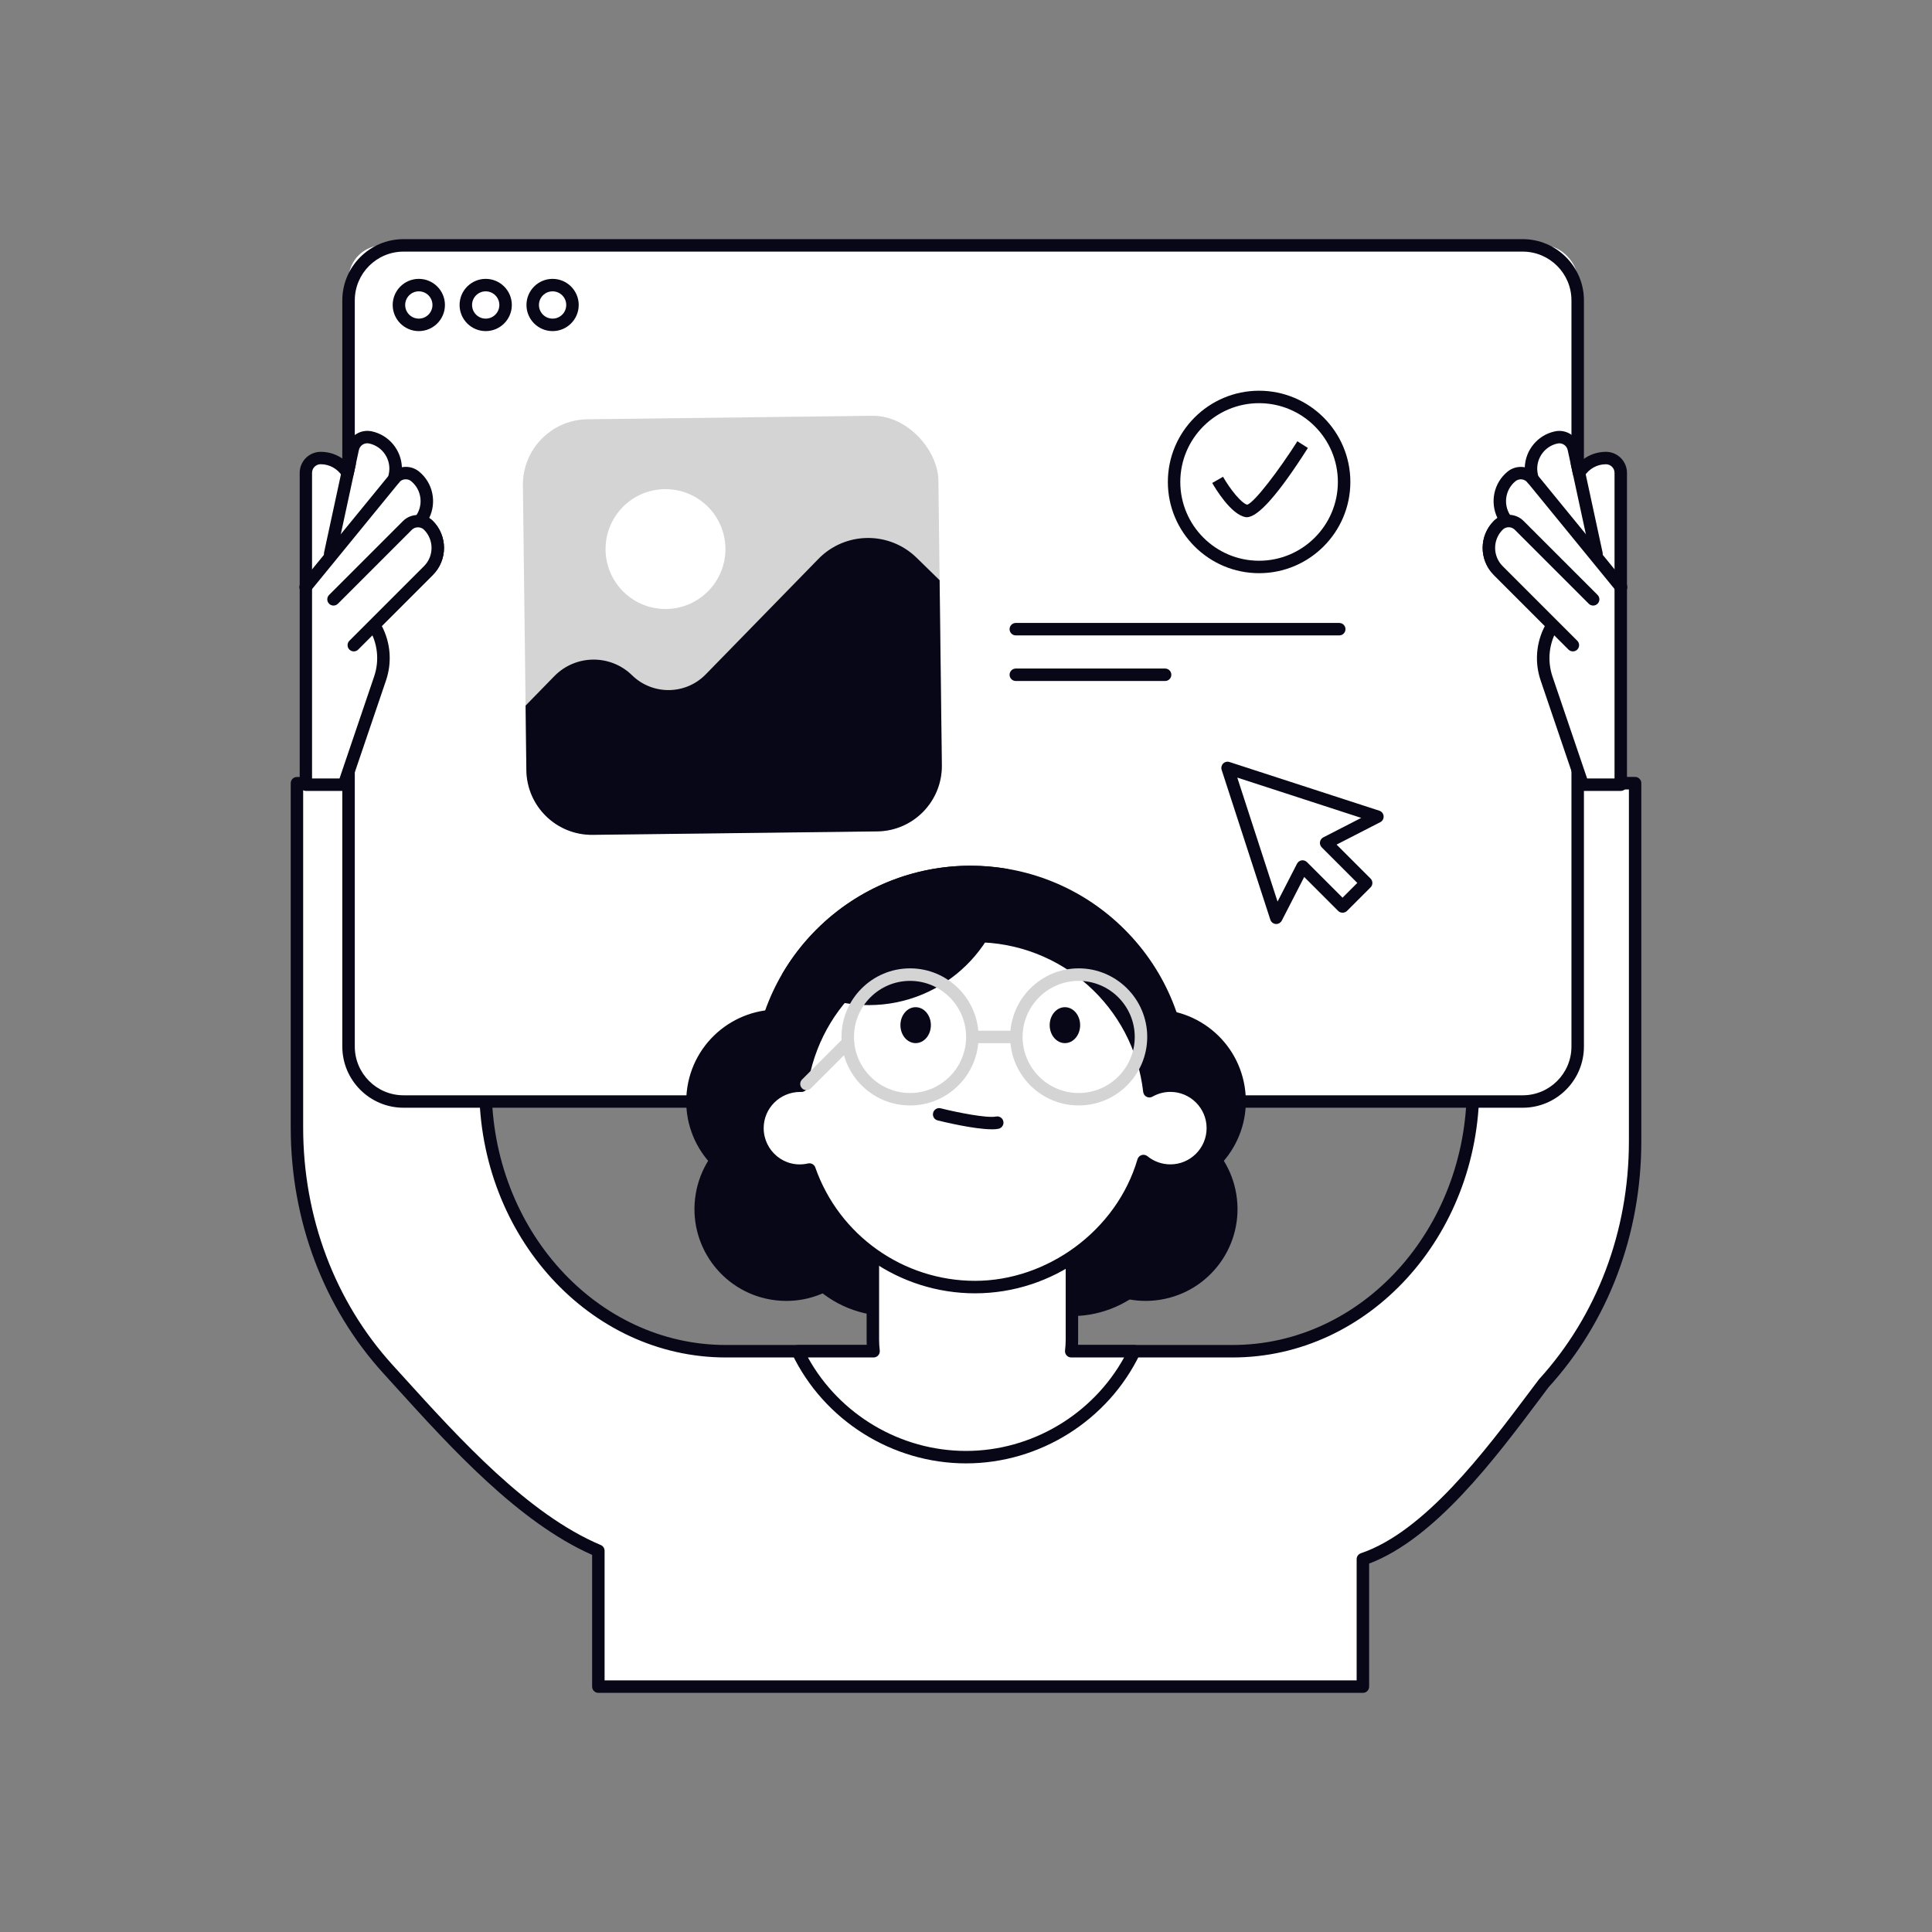
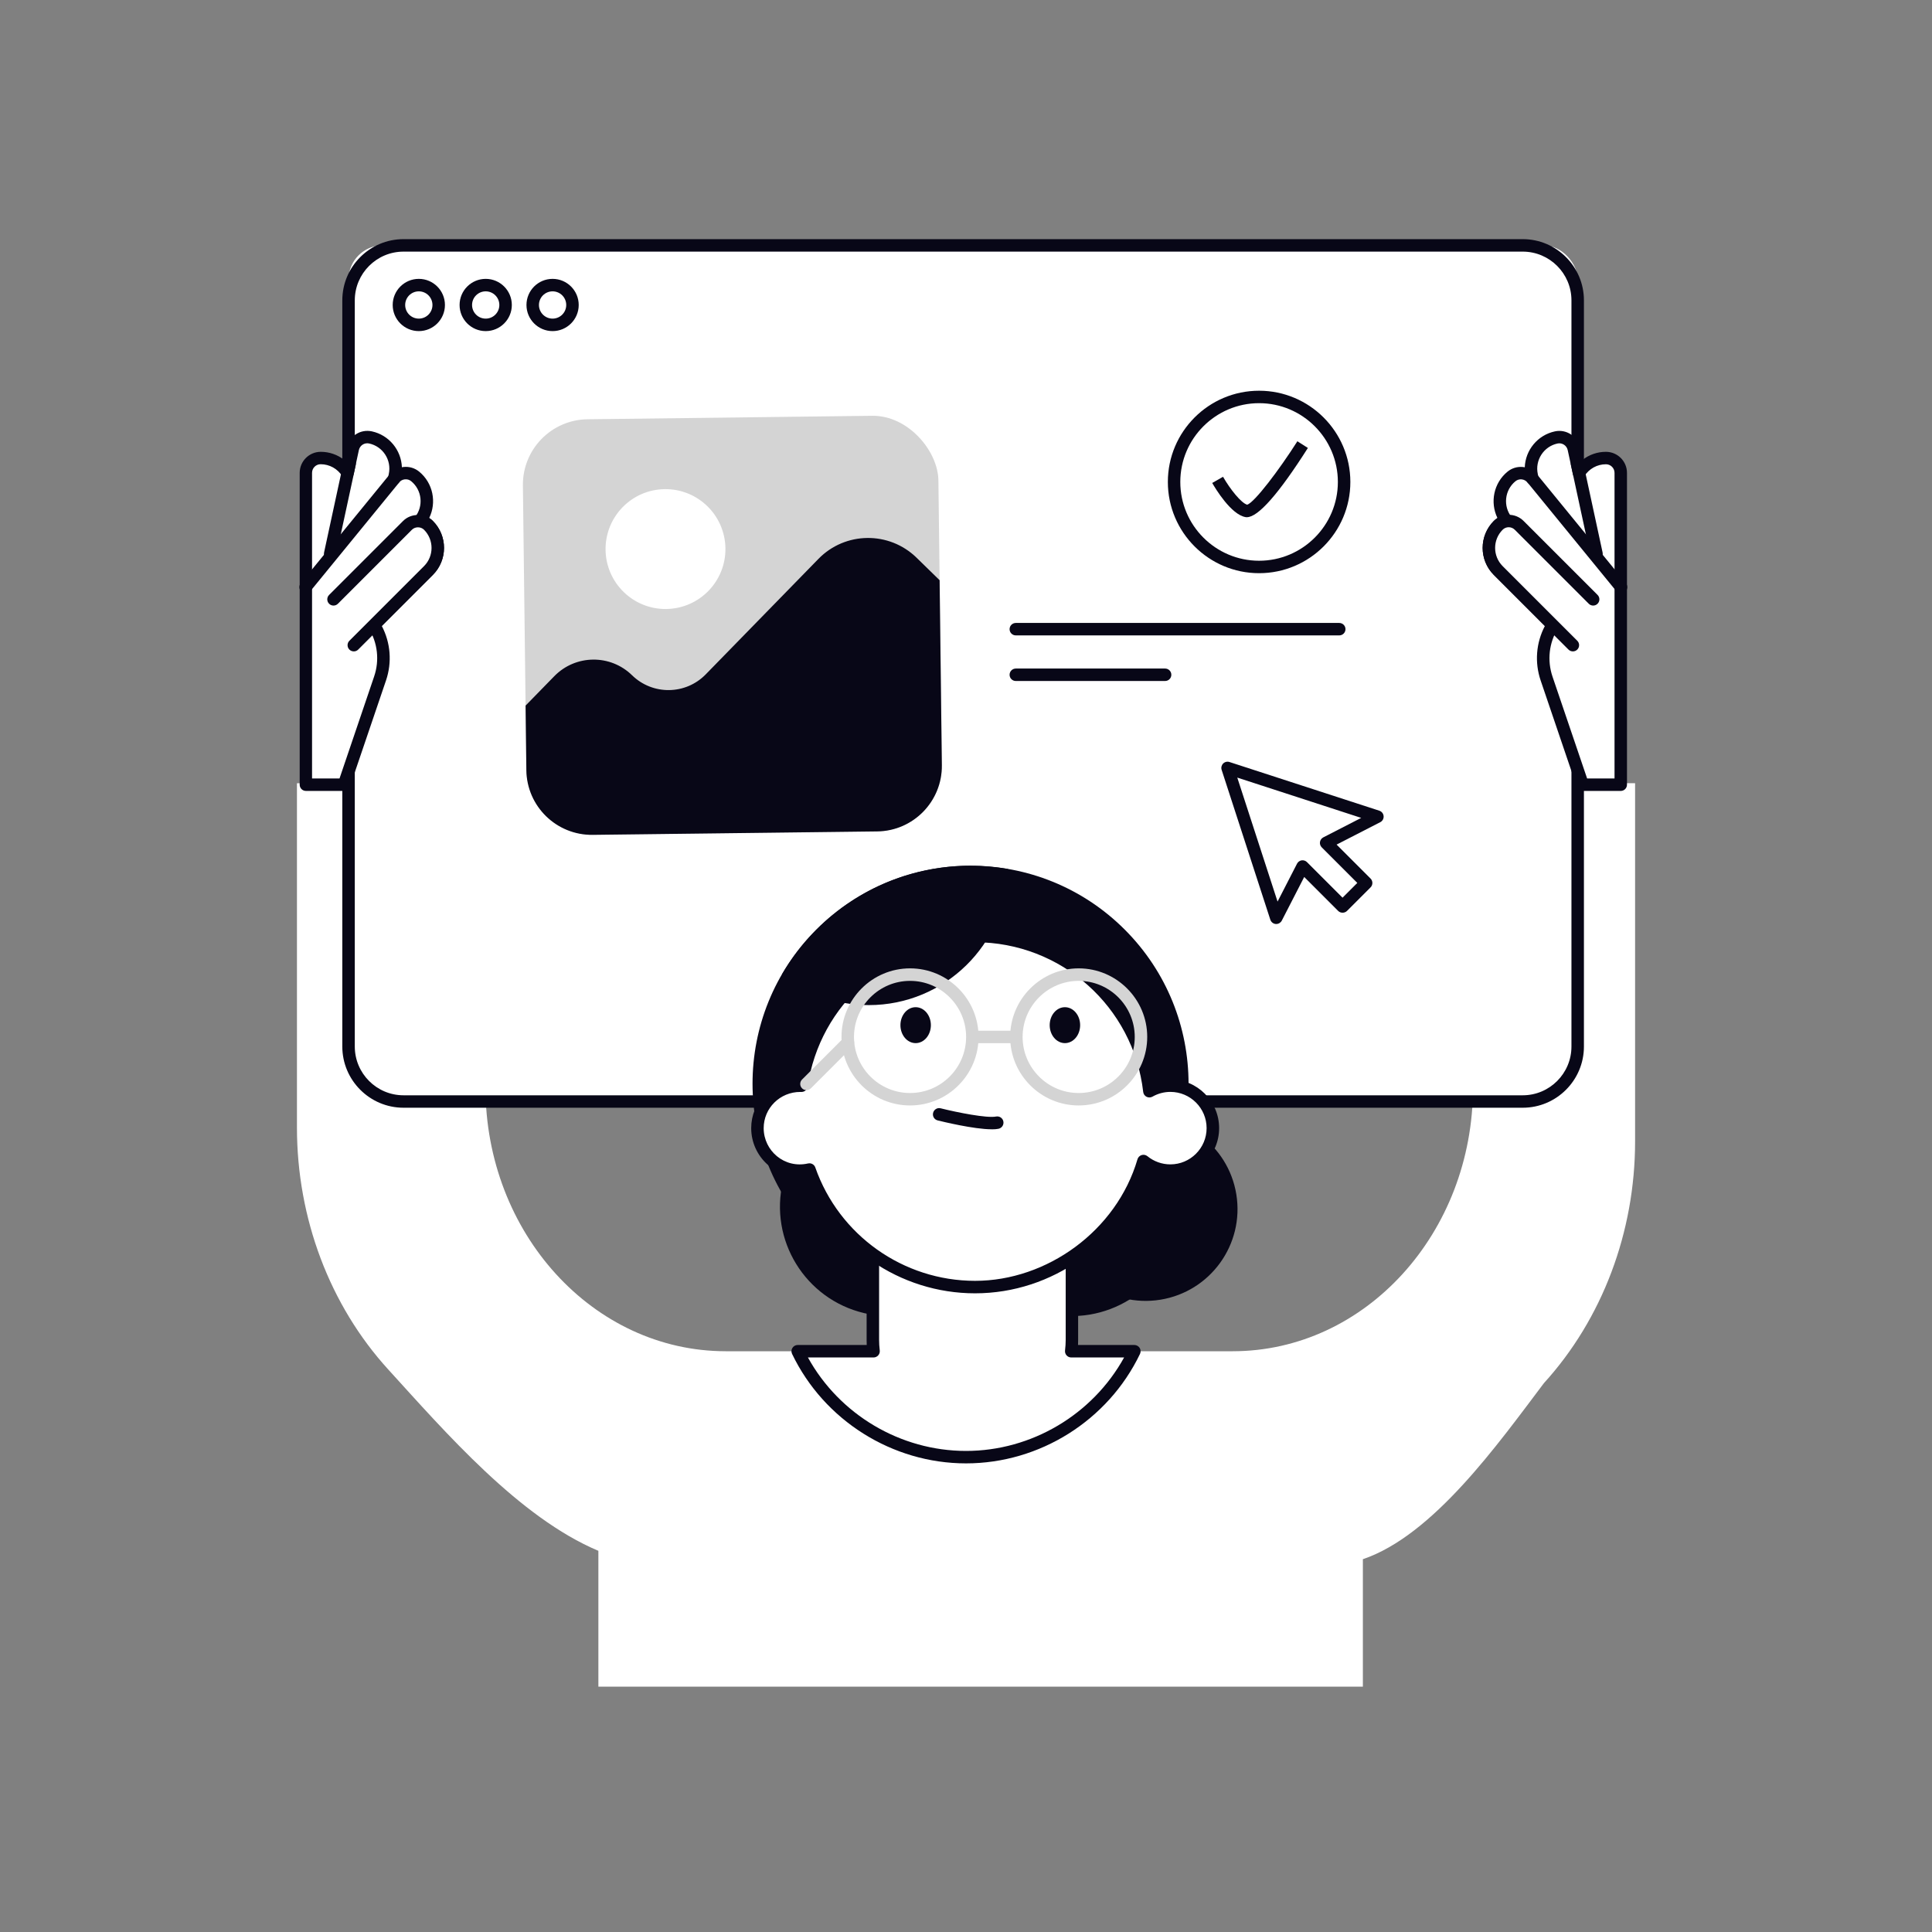
<svg xmlns="http://www.w3.org/2000/svg" id="Layer_1" data-name="Layer 1" viewBox="0 0 500 500">
  <rect x="0" y="0" width="500" height="500" fill="#808080" stroke="none" />
  <defs>
    <style>
      .cls-1 {
        fill: #d4d4d4;
      }

      .cls-1, .cls-2, .cls-3 {
        stroke-width: 0px;
      }

      .cls-2 {
        fill: #080717;
      }

      .cls-3 {
        fill: #fff;
      }
    </style>
  </defs>
  <g>
    <path class="cls-3" d="M381.21,202.69v78.71c0,37.72-27.85,68.3-62.2,68.3h-131.17c-34.35,0-62.2-30.58-62.2-68.3v-78.7h-48.79v89.12c0,23.47,8.49,45.98,23.6,62.57,14.91,16.37,33.92,38.34,54.41,46.96v35.16h197.85v-32.99c18.23-6.17,34.98-29.84,46.85-45.56h0c15.11-16.6,23.6-39.1,23.6-62.57v-92.7h-41.95Z" />
-     <path class="cls-2" d="M352.71,438.11h-197.86c-.89,0-1.61-.72-1.61-1.61v-34.1c-19.07-8.43-36.72-27.89-50.94-43.58l-3.04-3.35c-15.49-17.01-24.02-39.62-24.02-63.66v-89.12c0-.89.72-1.61,1.61-1.61h48.79c.89,0,1.61.72,1.61,1.61v78.7c0,36.77,27.18,66.69,60.59,66.69h131.17c33.41,0,60.59-29.92,60.59-66.69v-78.71c0-.89.72-1.61,1.61-1.61h41.95c.89,0,1.61.72,1.61,1.61v92.7c0,24.04-8.53,46.65-24.02,63.66l-2.43,3.25c-11.42,15.22-26.98,35.95-43.99,42.36v31.85c0,.89-.72,1.61-1.61,1.61ZM156.47,434.88h194.63v-31.37c0-.69.44-1.31,1.1-1.53,16.49-5.59,32.13-26.42,43.54-41.63l2.54-3.37c15.04-16.53,23.28-38.36,23.28-61.6v-91.08h-38.72v77.09c0,38.55-28.63,69.92-63.82,69.92h-131.17c-35.19,0-63.82-31.36-63.82-69.92v-77.09h-45.57v87.5c0,23.23,8.23,45.07,23.18,61.49l3.05,3.36c14.26,15.72,32,35.29,50.79,43.2.6.25.99.84.99,1.49v33.55Z" />
  </g>
  <g>
    <g>
      <rect class="cls-3" x="90.21" y="63.5" width="318.1" height="221.56" rx="8.82" ry="8.82" />
      <path class="cls-2" d="M394.08,286.68H104.43c-8.73,0-15.84-7.11-15.84-15.84V77.73c0-8.73,7.11-15.84,15.84-15.84h289.65c8.73,0,15.84,7.11,15.84,15.84v193.11c0,8.74-7.11,15.84-15.84,15.84ZM104.43,65.12c-6.96,0-12.61,5.66-12.61,12.61v193.11c0,6.96,5.66,12.62,12.61,12.62h289.65c6.96,0,12.61-5.66,12.61-12.62V77.73c0-6.96-5.66-12.61-12.61-12.61H104.43Z" />
    </g>
    <path class="cls-2" d="M108.39,85.69c-3.73,0-6.76-3.03-6.76-6.76s3.03-6.76,6.76-6.76,6.76,3.03,6.76,6.76-3.03,6.76-6.76,6.76ZM108.39,75.4c-1.95,0-3.53,1.58-3.53,3.53s1.58,3.53,3.53,3.53,3.53-1.58,3.53-3.53-1.58-3.53-3.53-3.53Z" />
    <path class="cls-2" d="M125.7,85.69c-3.73,0-6.76-3.03-6.76-6.76s3.03-6.76,6.76-6.76,6.76,3.03,6.76,6.76-3.03,6.76-6.76,6.76ZM125.7,75.4c-1.95,0-3.53,1.58-3.53,3.53s1.58,3.53,3.53,3.53,3.53-1.58,3.53-3.53-1.58-3.53-3.53-3.53Z" />
    <path class="cls-2" d="M143.01,85.69c-3.73,0-6.76-3.03-6.76-6.76s3.03-6.76,6.76-6.76,6.76,3.03,6.76,6.76-3.03,6.76-6.76,6.76ZM143.01,75.4c-1.95,0-3.53,1.58-3.53,3.53s1.58,3.53,3.53,3.53,3.53-1.58,3.53-3.53-1.58-3.53-3.53-3.53Z" />
  </g>
  <g>
-     <circle class="cls-2" cx="203.49" cy="312.91" r="23.76" transform="translate(-138.09 463.4) rotate(-80.74)" />
    <circle class="cls-2" cx="251.18" cy="280.46" r="56.42" transform="translate(-124.75 259.76) rotate(-45)" />
    <circle class="cls-2" cx="230.18" cy="312.32" r="28.3" transform="translate(-126.95 463.95) rotate(-76.62)" />
    <circle class="cls-2" cx="277.4" cy="312.32" r="28.3" transform="translate(-90.66 509.89) rotate(-76.62)" />
-     <circle class="cls-2" cx="201.35" cy="285.01" r="23.76" transform="translate(-111.72 439.15) rotate(-80.97)" />
    <circle class="cls-2" cx="296.51" cy="312.91" r="23.76" transform="translate(-46.49 51.79) rotate(-9.26)" />
-     <circle class="cls-2" cx="298.65" cy="285.01" r="23.76" transform="translate(-41.02 50.39) rotate(-9.03)" />
    <g>
      <path class="cls-3" d="M277.22,349.69c.11-.95.17-1.92.17-2.9v-73.43h-51.51v73.43c0,.98.07,1.95.17,2.9h-19.62c7.79,16.22,24.37,27.42,43.56,27.42s35.77-11.2,43.56-27.42h-16.34Z" />
      <path class="cls-2" d="M250,378.72c-19.08,0-36.75-11.12-45.01-28.33-.24-.5-.21-1.09.09-1.56.3-.47.81-.75,1.37-.75h17.86c-.02-.44-.03-.87-.03-1.29v-73.43c0-.89.72-1.61,1.61-1.61h51.52c.89,0,1.61.72,1.61,1.61v73.43c0,.42-.01.85-.03,1.29h14.58c.55,0,1.07.29,1.37.75.29.47.33,1.06.09,1.56-8.26,17.21-25.93,28.33-45.02,28.33ZM209.09,351.31c8.15,14.78,23.94,24.19,40.91,24.19s32.76-9.41,40.92-24.19h-13.69c-.46,0-.9-.2-1.2-.54-.31-.34-.45-.8-.4-1.26.11-.99.17-1.88.17-2.72v-71.81h-48.29v71.81c0,.84.05,1.73.17,2.72.05.46-.09.91-.4,1.26-.31.34-.74.54-1.2.54h-16.97Z" />
    </g>
    <g>
      <path class="cls-3" d="M302.89,280.97c-1.98,0-3.83.53-5.43,1.44-2.61-22.61-21.8-40.17-45.11-40.17s-41.71,16.83-44.93,38.75c-.13,0-.26-.02-.4-.02-6.07,0-10.99,4.92-10.99,10.99s4.92,10.99,10.99,10.99c.84,0,1.66-.1,2.45-.28,6.2,17.71,23.05,30.42,42.88,30.42s38.05-13.77,43.58-32.62c1.9,1.55,4.32,2.49,6.96,2.49,6.07,0,10.99-4.92,10.99-10.99s-4.92-10.99-10.99-10.99Z" />
      <path class="cls-2" d="M252.35,334.71c-19.5,0-36.99-12.09-43.93-30.22-7.57.87-14.01-5.11-14.01-12.53,0-6.62,5.13-12.07,11.63-12.57,3.95-22.2,23.61-38.77,46.31-38.77s42.75,16.8,46.42,39.43c1.33-.46,2.72-.7,4.13-.7,6.95,0,12.61,5.66,12.61,12.61s-5.66,12.61-12.61,12.61c-2.13,0-4.23-.55-6.08-1.56-6.48,18.77-24.46,31.7-44.47,31.7ZM209.48,301.06c.67,0,1.29.42,1.52,1.08,6.14,17.55,22.76,29.34,41.35,29.34s36.6-12.94,42.03-31.46c.15-.52.56-.93,1.07-1.09.52-.16,1.08-.05,1.5.29,1.67,1.37,3.78,2.12,5.94,2.12,5.17,0,9.38-4.21,9.38-9.38s-4.21-9.38-9.38-9.38c-1.62,0-3.22.43-4.63,1.23-.47.27-1.04.28-1.53.04-.48-.24-.81-.72-.87-1.26-2.55-22.09-21.25-38.74-43.51-38.74s-40.2,16.07-43.34,37.37c-.12.81-.78,1.39-1.65,1.38h-.22s0-.01-.01-.01c-5.29,0-9.49,4.21-9.49,9.37,0,5.85,5.38,10.53,11.48,9.14.12-.03.24-.04.36-.04Z" />
    </g>
    <path class="cls-2" d="M251.18,224.05c-20.86,0-39.07,11.33-48.83,28.17,6.17,4.94,13.99,7.9,22.5,7.9,19.63,0,35.58-15.7,36.01-35.22-3.15-.54-6.38-.84-9.68-.84Z" />
    <path class="cls-2" d="M256.65,292.26c-4.63,0-12.94-2.04-13.99-2.3-.87-.22-1.39-1.09-1.17-1.96.22-.86,1.09-1.4,1.96-1.17,4.29,1.07,11.97,2.6,14.32,2.13.89-.17,1.73.39,1.9,1.27.17.87-.39,1.72-1.27,1.9-.48.1-1.07.14-1.74.14Z" />
    <path class="cls-1" d="M235.52,286.09c-9.78,0-17.74-7.96-17.74-17.74s7.96-17.74,17.74-17.74,17.73,7.96,17.73,17.74-7.96,17.74-17.73,17.74ZM235.52,253.85c-8,0-14.51,6.51-14.51,14.51s6.51,14.51,14.51,14.51,14.51-6.51,14.51-14.51-6.51-14.51-14.51-14.51Z" />
    <path class="cls-1" d="M279.16,286.09c-9.78,0-17.73-7.96-17.73-17.74s7.96-17.74,17.73-17.74,17.74,7.96,17.74,17.74-7.96,17.74-17.74,17.74ZM279.16,253.85c-8,0-14.51,6.51-14.51,14.51s6.51,14.51,14.51,14.51,14.51-6.51,14.51-14.51-6.51-14.51-14.51-14.51Z" />
    <path class="cls-1" d="M208.71,282.13c-.41,0-.83-.16-1.14-.47-.63-.63-.63-1.65,0-2.28l10.73-10.73c.63-.63,1.65-.63,2.28,0,.63.63.63,1.65,0,2.28l-10.73,10.73c-.32.32-.73.47-1.14.47Z" />
    <path class="cls-1" d="M262.37,269.97h-10.02c-.89,0-1.61-.72-1.61-1.61s.72-1.61,1.61-1.61h10.02c.89,0,1.61.72,1.61,1.61s-.72,1.61-1.61,1.61Z" />
    <path class="cls-2" d="M240.91,265.31c0,2.57-1.76,4.65-3.94,4.65s-3.94-2.08-3.94-4.65,1.76-4.65,3.94-4.65,3.94,2.08,3.94,4.65Z" />
    <path class="cls-2" d="M279.54,265.31c0,2.57-1.76,4.65-3.94,4.65s-3.94-2.08-3.94-4.65,1.76-4.65,3.94-4.65,3.94,2.08,3.94,4.65Z" />
  </g>
  <g>
    <rect class="cls-1" x="135.76" y="108.07" width="107.54" height="107.54" rx="16.94" ry="16.94" transform="translate(-1.95 2.31) rotate(-.7)" />
    <path class="cls-3" d="M187.74,141.91c.1,8.57-6.75,15.59-15.32,15.7-8.57.1-15.59-6.76-15.7-15.32-.1-8.57,6.75-15.59,15.32-15.7,8.57-.1,15.59,6.76,15.7,15.32Z" />
    <path class="cls-2" d="M136.22,199.33l-.2-16.72,7.43-7.61c5.49-5.63,14.51-5.74,20.13-.24h0c5.33,5.2,13.86,5.1,19.06-.23l29.17-29.89c6.93-7.1,18.29-7.23,25.39-.31l5.97,5.83.58,47.87c.11,9.35-7.38,17.03-16.73,17.14l-73.66.89c-9.35.11-17.03-7.38-17.14-16.73Z" />
  </g>
  <g>
    <path class="cls-3" d="M110.88,135.95c-.63-.63-1.41-.97-2.23-1.08,2.84-3.53,2.31-8.7-1.21-11.57-1.64-1.34-4.05-1.1-5.39.54l-.03.03.18-.85c.96-4.46-1.87-8.86-6.34-9.82-2.07-.45-4.11.87-4.55,2.94l-1.35,6.25c-1.47-2.31-4.03-3.86-6.97-3.86-2.12,0-3.83,1.72-3.83,3.83v80.7h9.86l9.34-27.49c1.6-4.7.95-9.77-1.57-13.85l14.09-14.09c3.23-3.23,3.23-8.46,0-11.69Z" />
    <path class="cls-2" d="M89.03,204.69h-9.86c-.89,0-1.61-.72-1.61-1.61v-80.7c0-3,2.44-5.45,5.45-5.45,2.23,0,4.35.75,6.05,2.08l.69-3.2c.31-1.42,1.15-2.64,2.37-3.43,1.22-.79,2.68-1.05,4.1-.75,4.5.97,7.63,4.89,7.79,9.29.15-.03.31-.05.47-.07,1.45-.14,2.86.28,3.99,1.2,3.61,2.95,4.58,7.97,2.61,12,.34.21.66.47.95.76,3.85,3.85,3.85,10.12,0,13.97l-13.22,13.22c2.28,4.35,2.68,9.42,1.09,14.1l-9.34,27.49c-.22.65-.84,1.09-1.53,1.09ZM80.78,201.46h7.09l8.96-26.4c1.42-4.18.9-8.73-1.42-12.49-.39-.64-.3-1.46.23-1.99l14.09-14.09c2.59-2.59,2.59-6.81,0-9.41-.43-.43-.94-.57-1.29-.62-.58-.07-1.07-.45-1.29-1-.22-.54-.13-1.16.24-1.61,2.28-2.84,1.84-7.01-.97-9.31-.46-.38-1.03-.55-1.63-.49-.59.06-1.12.34-1.5.8-.47.58-1.29.77-1.96.45-.67-.32-1.05-1.05-.89-1.78l.18-.85c.77-3.59-1.51-7.13-5.1-7.9-.58-.12-1.17-.02-1.67.3-.5.32-.84.82-.97,1.4l-1.35,6.25c-.14.64-.65,1.13-1.29,1.25-.64.12-1.3-.17-1.65-.72-1.23-1.95-3.33-3.11-5.61-3.11-1.22,0-2.22,1-2.22,2.22v79.09Z" />
  </g>
  <g>
    <g>
      <path class="cls-3" d="M90.48,120.04l-5.03,23.29,5.03-23.29Z" />
      <path class="cls-2" d="M85.45,144.94c-.11,0-.23-.01-.34-.04-.87-.19-1.43-1.05-1.24-1.92l5.03-23.29c.19-.87,1.04-1.42,1.92-1.24.87.19,1.43,1.05,1.24,1.92l-5.03,23.29c-.16.76-.83,1.27-1.58,1.27Z" />
    </g>
    <g>
-       <path class="cls-3" d="M102.05,123.85l-22.96,28.1,22.96-28.1Z" />
+       <path class="cls-3" d="M102.05,123.85l-22.96,28.1,22.96-28.1" />
      <path class="cls-2" d="M79.09,153.56c-.36,0-.72-.12-1.02-.36-.69-.56-.79-1.58-.23-2.27l22.96-28.1c.56-.69,1.58-.79,2.27-.23.69.56.79,1.58.23,2.27l-22.96,28.1c-.32.39-.78.59-1.25.59Z" />
    </g>
    <g>
      <path class="cls-3" d="M91.56,166.97l19.32-19.32c3.23-3.23,3.23-8.46,0-11.69h0c-1.5-1.5-3.92-1.5-5.42,0l-19.15,19.15,5.24,11.86Z" />
      <path class="cls-2" d="M91.56,168.58c-.41,0-.83-.16-1.14-.47-.63-.63-.63-1.65,0-2.28l19.32-19.32c2.59-2.59,2.59-6.81,0-9.41-.84-.84-2.3-.84-3.14,0l-19.15,19.15c-.63.63-1.65.63-2.28,0-.63-.63-.63-1.65,0-2.28l19.15-19.15c2.06-2.06,5.64-2.06,7.7,0,3.85,3.85,3.85,10.12,0,13.97l-19.32,19.32c-.32.32-.73.47-1.14.47Z" />
    </g>
  </g>
  <g>
    <path class="cls-3" d="M387.74,135.95c.63-.63,1.41-.97,2.23-1.08-2.84-3.53-2.31-8.7,1.21-11.57,1.64-1.34,4.05-1.1,5.39.54l.03.03-.18-.85c-.96-4.46,1.87-8.86,6.34-9.82,2.07-.45,4.11.87,4.55,2.94l1.35,6.25c1.46-2.31,4.03-3.86,6.97-3.86,2.12,0,3.83,1.72,3.83,3.83v80.7h-9.86l-9.34-27.49c-1.6-4.7-.95-9.77,1.57-13.85l-14.09-14.09c-3.23-3.23-3.23-8.46,0-11.69Z" />
    <path class="cls-2" d="M419.45,204.69h-9.86c-.69,0-1.31-.44-1.53-1.09l-9.34-27.49c-1.59-4.68-1.19-9.75,1.09-14.1l-13.22-13.22c-3.85-3.85-3.85-10.12,0-13.97.29-.29.61-.54.95-.76-1.97-4.03-1-9.05,2.61-12,1.13-.92,2.54-1.34,3.99-1.2.16.02.32.04.47.07.16-4.41,3.29-8.32,7.79-9.29,2.93-.64,5.84,1.24,6.47,4.17l.69,3.2c1.71-1.33,3.82-2.08,6.05-2.08,3,0,5.45,2.44,5.45,5.45v80.7c0,.89-.72,1.61-1.61,1.61ZM410.75,201.46h7.09v-79.09c0-1.22-1-2.22-2.22-2.22-2.28,0-4.37,1.16-5.61,3.11-.35.55-.98.85-1.65.72-.64-.11-1.16-.61-1.29-1.25l-1.35-6.25c-.26-1.2-1.45-1.96-2.64-1.7-3.58.77-5.87,4.32-5.1,7.9l.18.85c.16.72-.2,1.46-.86,1.79-.66.33-1.47.16-1.94-.4-.42-.51-.95-.8-1.54-.86-.59-.06-1.17.11-1.63.49-2.81,2.3-3.25,6.47-.97,9.31.37.46.46,1.07.24,1.62-.22.54-.71.92-1.29,1-.35.04-.86.19-1.29.62-2.59,2.59-2.59,6.81,0,9.41l14.09,14.09c.53.53.63,1.35.23,1.99-2.32,3.76-2.83,8.31-1.42,12.49l8.97,26.4Z" />
  </g>
  <g>
    <g>
      <path class="cls-3" d="M408.14,120.04l5.03,23.29-5.03-23.29Z" />
      <path class="cls-2" d="M413.17,144.94c-.74,0-1.41-.52-1.58-1.27l-5.03-23.29c-.19-.87.37-1.73,1.24-1.92.87-.18,1.73.36,1.92,1.24l5.03,23.29c.19.87-.37,1.73-1.24,1.92-.12.02-.23.04-.34.04Z" />
    </g>
    <g>
      <path class="cls-3" d="M396.57,123.85l22.96,28.1-22.96-28.1Z" />
      <path class="cls-2" d="M419.53,153.56c-.47,0-.93-.2-1.25-.59l-22.96-28.1c-.56-.69-.46-1.71.23-2.27.69-.57,1.71-.46,2.27.23l22.96,28.1c.56.69.46,1.71-.23,2.27-.3.24-.66.36-1.02.36Z" />
    </g>
    <g>
      <path class="cls-3" d="M407.06,166.97l-19.32-19.32c-3.23-3.23-3.23-8.46,0-11.69h0c1.5-1.5,3.92-1.5,5.42,0l19.15,19.15-5.24,11.86Z" />
      <path class="cls-2" d="M407.06,168.58c-.41,0-.83-.16-1.14-.47l-19.32-19.32c-3.85-3.85-3.85-10.12,0-13.97,2.12-2.12,5.58-2.12,7.7,0l19.15,19.15c.63.63.63,1.65,0,2.28-.63.63-1.65.63-2.28,0l-19.15-19.15c-.87-.87-2.27-.87-3.14,0-2.59,2.59-2.59,6.81,0,9.41l19.32,19.32c.63.63.63,1.65,0,2.28-.32.32-.73.47-1.14.47Z" />
    </g>
  </g>
  <g>
    <polygon class="cls-3" points="356.48 211.34 337.09 205.04 317.7 198.74 324 218.12 330.3 237.52 337.11 224.25 347.47 234.61 353.57 228.5 343.22 218.15 356.48 211.34" />
    <path class="cls-2" d="M330.3,239.13s-.09,0-.13,0c-.65-.05-1.2-.49-1.41-1.11l-12.6-38.78c-.19-.58-.03-1.21.39-1.64.43-.43,1.07-.58,1.64-.39l38.78,12.6c.62.2,1.06.76,1.11,1.41.05.65-.29,1.27-.87,1.56l-11.3,5.8,8.79,8.79c.63.63.63,1.65,0,2.28l-6.1,6.1c-.61.61-1.68.61-2.28,0l-8.79-8.79-5.8,11.29c-.28.54-.83.88-1.44.88ZM320.21,201.25l10.42,32.08,5.04-9.81c.24-.46.68-.78,1.18-.86.5-.08,1.03.09,1.39.45l9.21,9.21,3.82-3.82-9.21-9.21c-.36-.36-.53-.88-.45-1.39.08-.51.4-.95.86-1.19l9.81-5.04-32.08-10.43Z" />
  </g>
  <g>
    <path class="cls-2" d="M325.85,148.34c-13.02,0-23.61-10.59-23.61-23.61s10.59-23.61,23.61-23.61,23.62,10.59,23.62,23.61-10.59,23.61-23.62,23.61ZM325.85,104.34c-11.24,0-20.39,9.15-20.39,20.39s9.15,20.39,20.39,20.39,20.39-9.15,20.39-20.39-9.15-20.39-20.39-20.39Z" />
    <path class="cls-2" d="M322.69,133.86c-.11,0-.22,0-.32-.03-3.78-.63-7.87-7.48-8.65-8.84l2.8-1.6c1.84,3.21,4.71,6.82,6.26,7.23,1.93-.65,8.22-8.94,12.98-16.42l2.72,1.73c-7.57,11.9-12.88,17.92-15.79,17.92ZM322.7,130.64h0Z" />
  </g>
  <path class="cls-2" d="M346.6,164.44h-83.71c-.89,0-1.61-.72-1.61-1.61s.72-1.61,1.61-1.61h83.71c.89,0,1.61.72,1.61,1.61s-.72,1.61-1.61,1.61Z" />
  <path class="cls-2" d="M301.53,176.24h-38.64c-.89,0-1.61-.72-1.61-1.61s.72-1.61,1.61-1.61h38.64c.89,0,1.61.72,1.61,1.61s-.72,1.61-1.61,1.61Z" />
</svg>